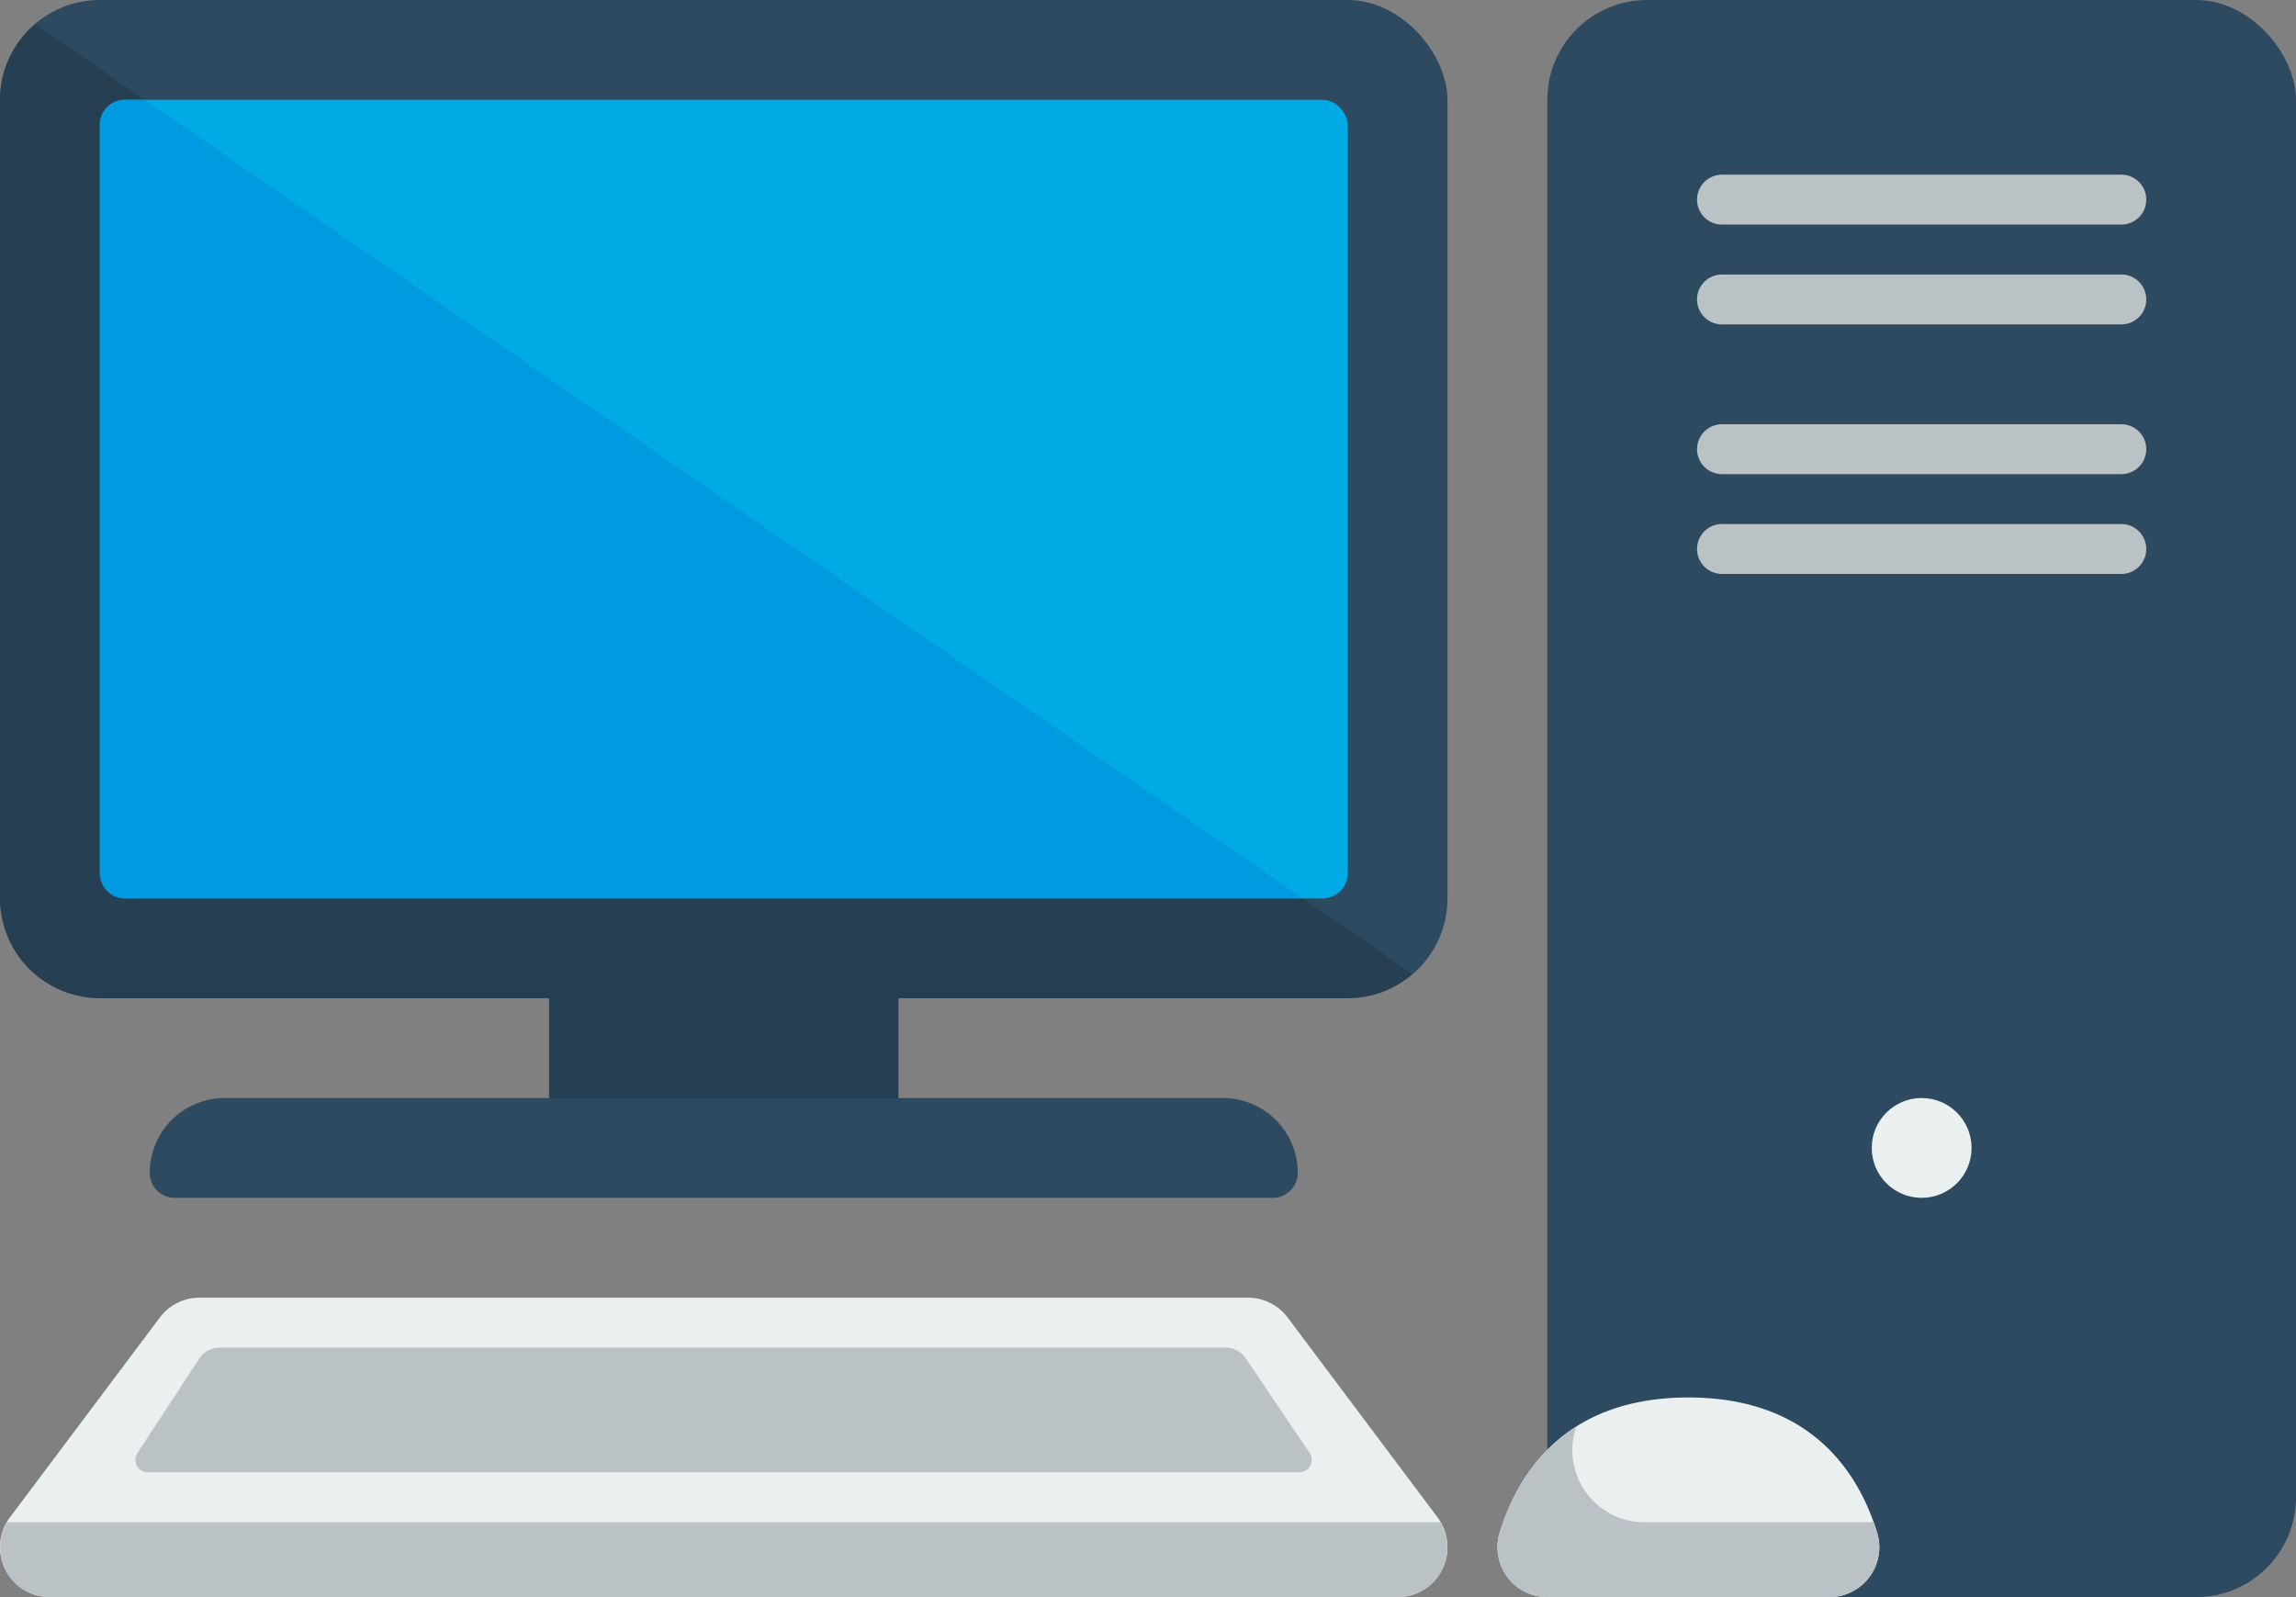
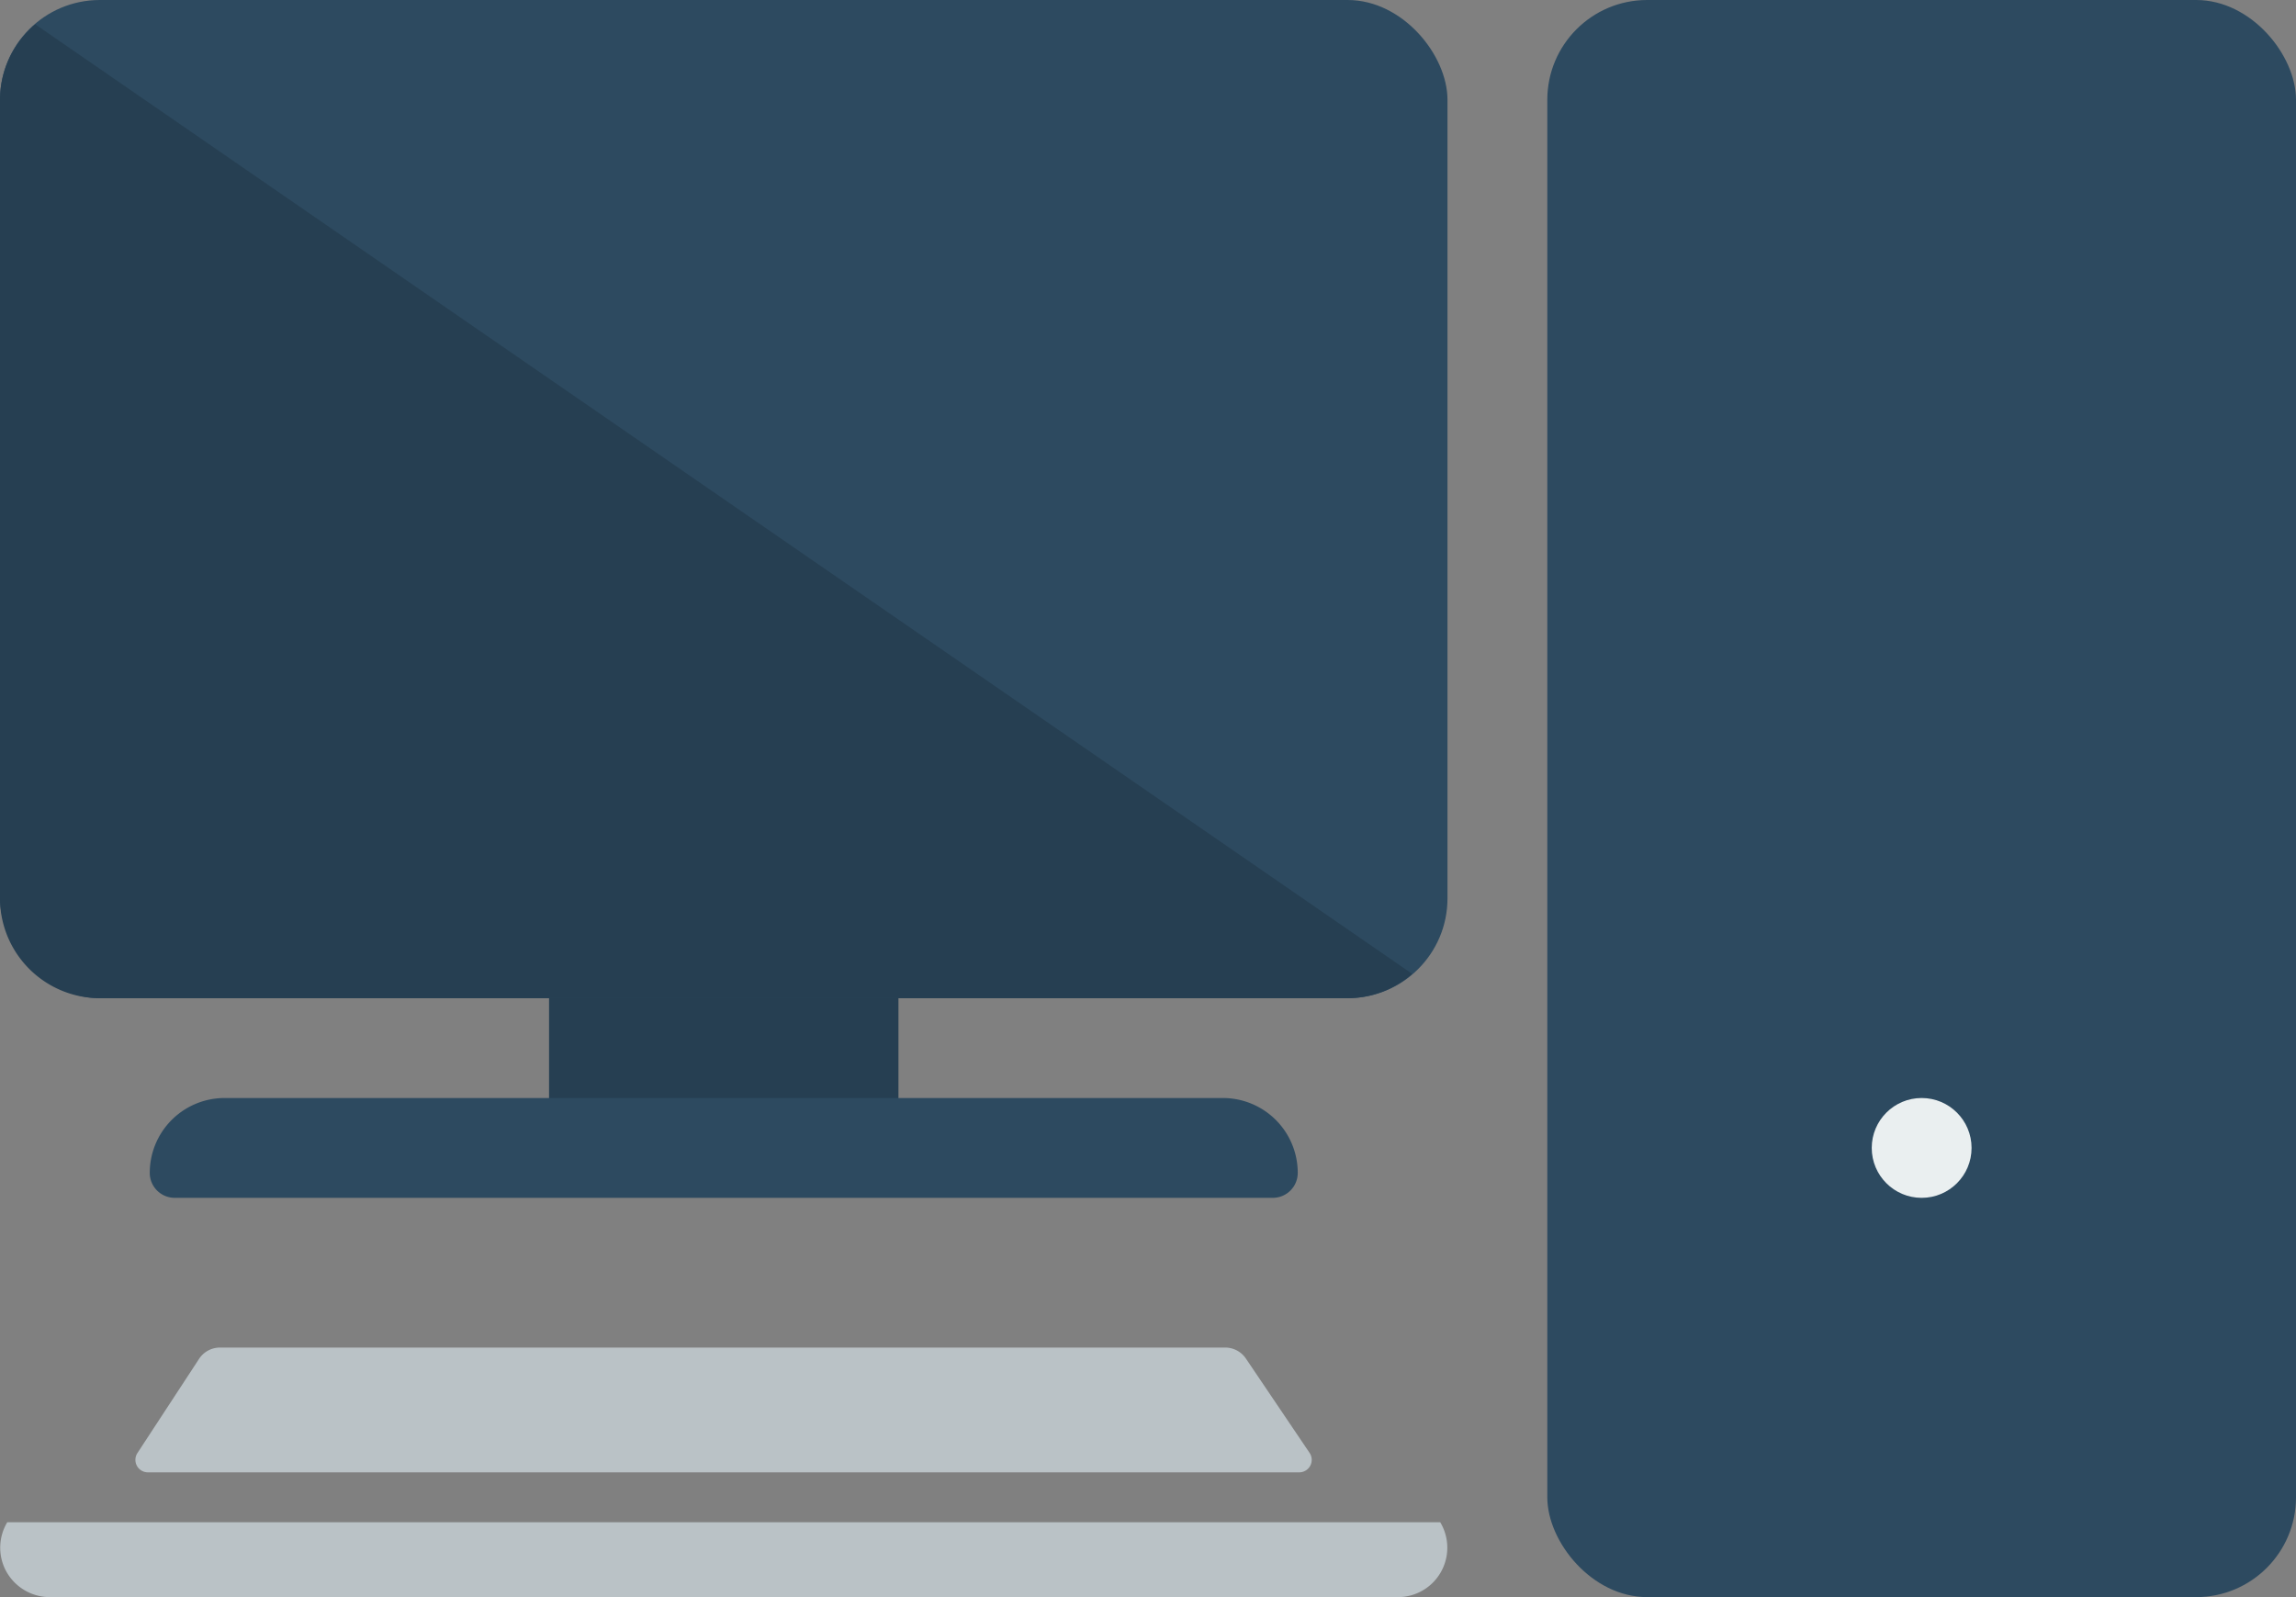
<svg xmlns="http://www.w3.org/2000/svg" viewBox="10.664 85.333 490.669 341.338">
  <rect x="10.664" y="85.333" width="490.669" height="341.338" fill="#808080" stroke="none" />
  <g>
    <rect width="160" height="341.333" x="341.333" y="85.333" fill="#2d4a60" rx="21.333" opacity="1" data-original="#2d4a60" />
    <path fill="#263f52" d="M128 282.667h74.667V336H128z" opacity="1" data-original="#263f52" />
    <rect width="309.333" height="213.333" x="10.667" y="85.333" fill="#2d4a60" rx="21.333" opacity="1" data-original="#2d4a60" />
    <path fill="#263f52" d="M18.2 90.531a21.2 21.2 0 0 0-7.536 16.136v170.666A21.354 21.354 0 0 0 32 298.667h266.667a21.14 21.14 0 0 0 13.8-5.2z" opacity="1" data-original="#263f52" />
-     <rect width="266.667" height="170.667" x="32" y="106.667" fill="#00aae5" rx="5.333" opacity="1" data-original="#00aae5" />
-     <path fill="#009ae0" d="M37.333 277.333h251.733L41.6 106.667h-4.267A5.333 5.333 0 0 0 32 112v160a5.334 5.334 0 0 0 5.333 5.333z" opacity="1" data-original="#009ae0" />
    <path fill="#2d4a60" d="M282.667 341.333H48A5.333 5.333 0 0 1 42.667 336a16 16 0 0 1 16-16H272a16 16 0 0 1 16 16 5.333 5.333 0 0 1-5.333 5.333z" opacity="1" data-original="#2d4a60" />
-     <path fill="#eaeff0" d="m317.865 409.6-32-42.667a10.664 10.664 0 0 0-8.531-4.266h-224a10.664 10.664 0 0 0-8.531 4.266L12.8 409.6a10.665 10.665 0 0 0 8.531 17.068h288a10.665 10.665 0 0 0 8.531-17.068zM341.376 426.667a10.66 10.66 0 0 1-10.244-13.719c3.8-12.475 13.839-28.948 40.35-28.948s36.55 16.473 40.35 28.948a10.66 10.66 0 0 1-10.244 13.719z" opacity="1" data-original="#eaeff0" />
    <g fill="#bac2c6">
-       <path d="M411.077 410.666h-48.942a15.4 15.4 0 0 1-14.8-19.815c.063-.206.143-.423.208-.631-9.384 5.936-14.083 15.076-16.415 22.727a10.66 10.66 0 0 0 10.245 13.719h60.212a10.66 10.66 0 0 0 10.244-13.719 47.351 47.351 0 0 0-.752-2.281zM464 154.667h-85.333a5.333 5.333 0 1 1 0-10.667H464a5.333 5.333 0 0 1 0 10.667zM464 133.333h-85.333a5.333 5.333 0 1 1 0-10.667H464a5.333 5.333 0 0 1 0 10.667zM464 208h-85.333a5.333 5.333 0 1 1 0-10.667H464A5.333 5.333 0 0 1 464 208zM464 186.667h-85.333a5.333 5.333 0 1 1 0-10.667H464a5.333 5.333 0 0 1 0 10.667z" fill="#bac2c6" opacity="1" data-original="#bac2c6" />
-     </g>
+       </g>
    <circle cx="421.333" cy="330.667" r="10.667" fill="#eaeff0" opacity="1" data-original="#eaeff0" />
    <path fill="#bac2c6" d="M11.792 420.771a10.665 10.665 0 0 0 9.542 5.9h288a10.562 10.562 0 0 0 9.12-16H12.213a10.591 10.591 0 0 0-.421 10.1zM288.316 400H42.266a2.667 2.667 0 0 1-2.231-4.127l13.174-20.127a5.333 5.333 0 0 1 4.462-2.413H272.5a5.333 5.333 0 0 1 4.42 2.349l13.609 20.159a2.667 2.667 0 0 1-2.213 4.159z" opacity="1" data-original="#bac2c6" />
  </g>
</svg>